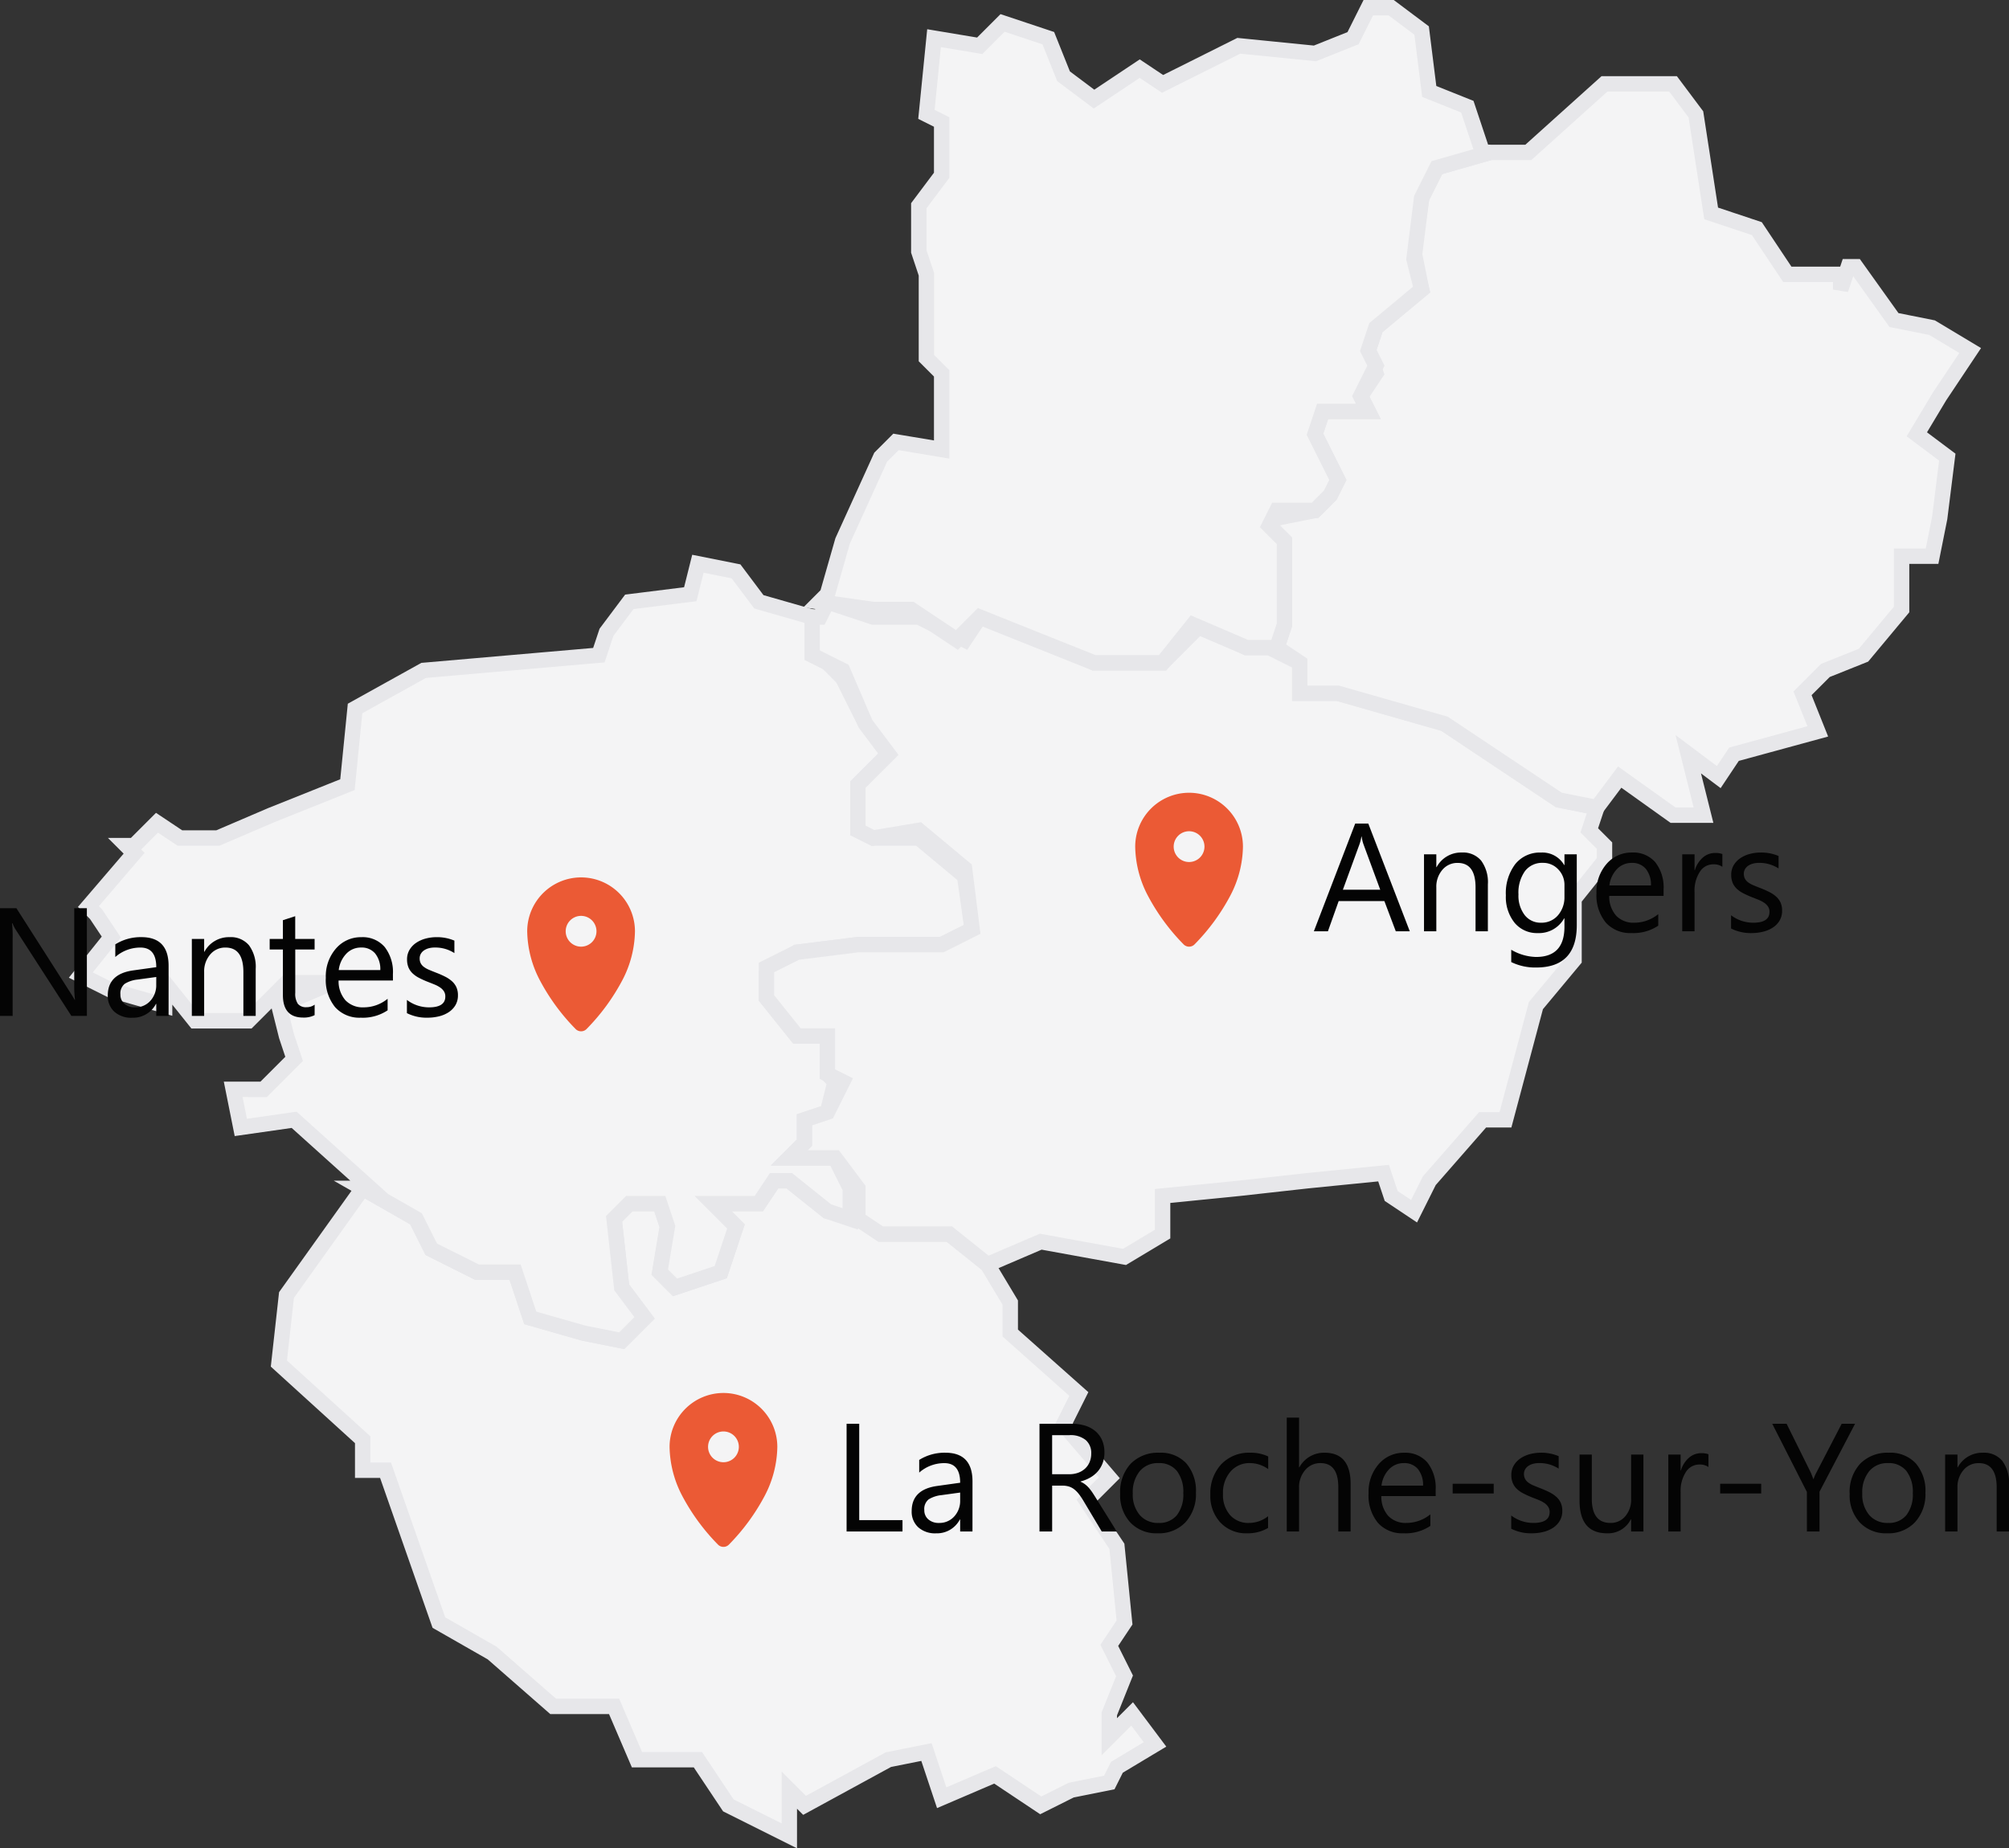
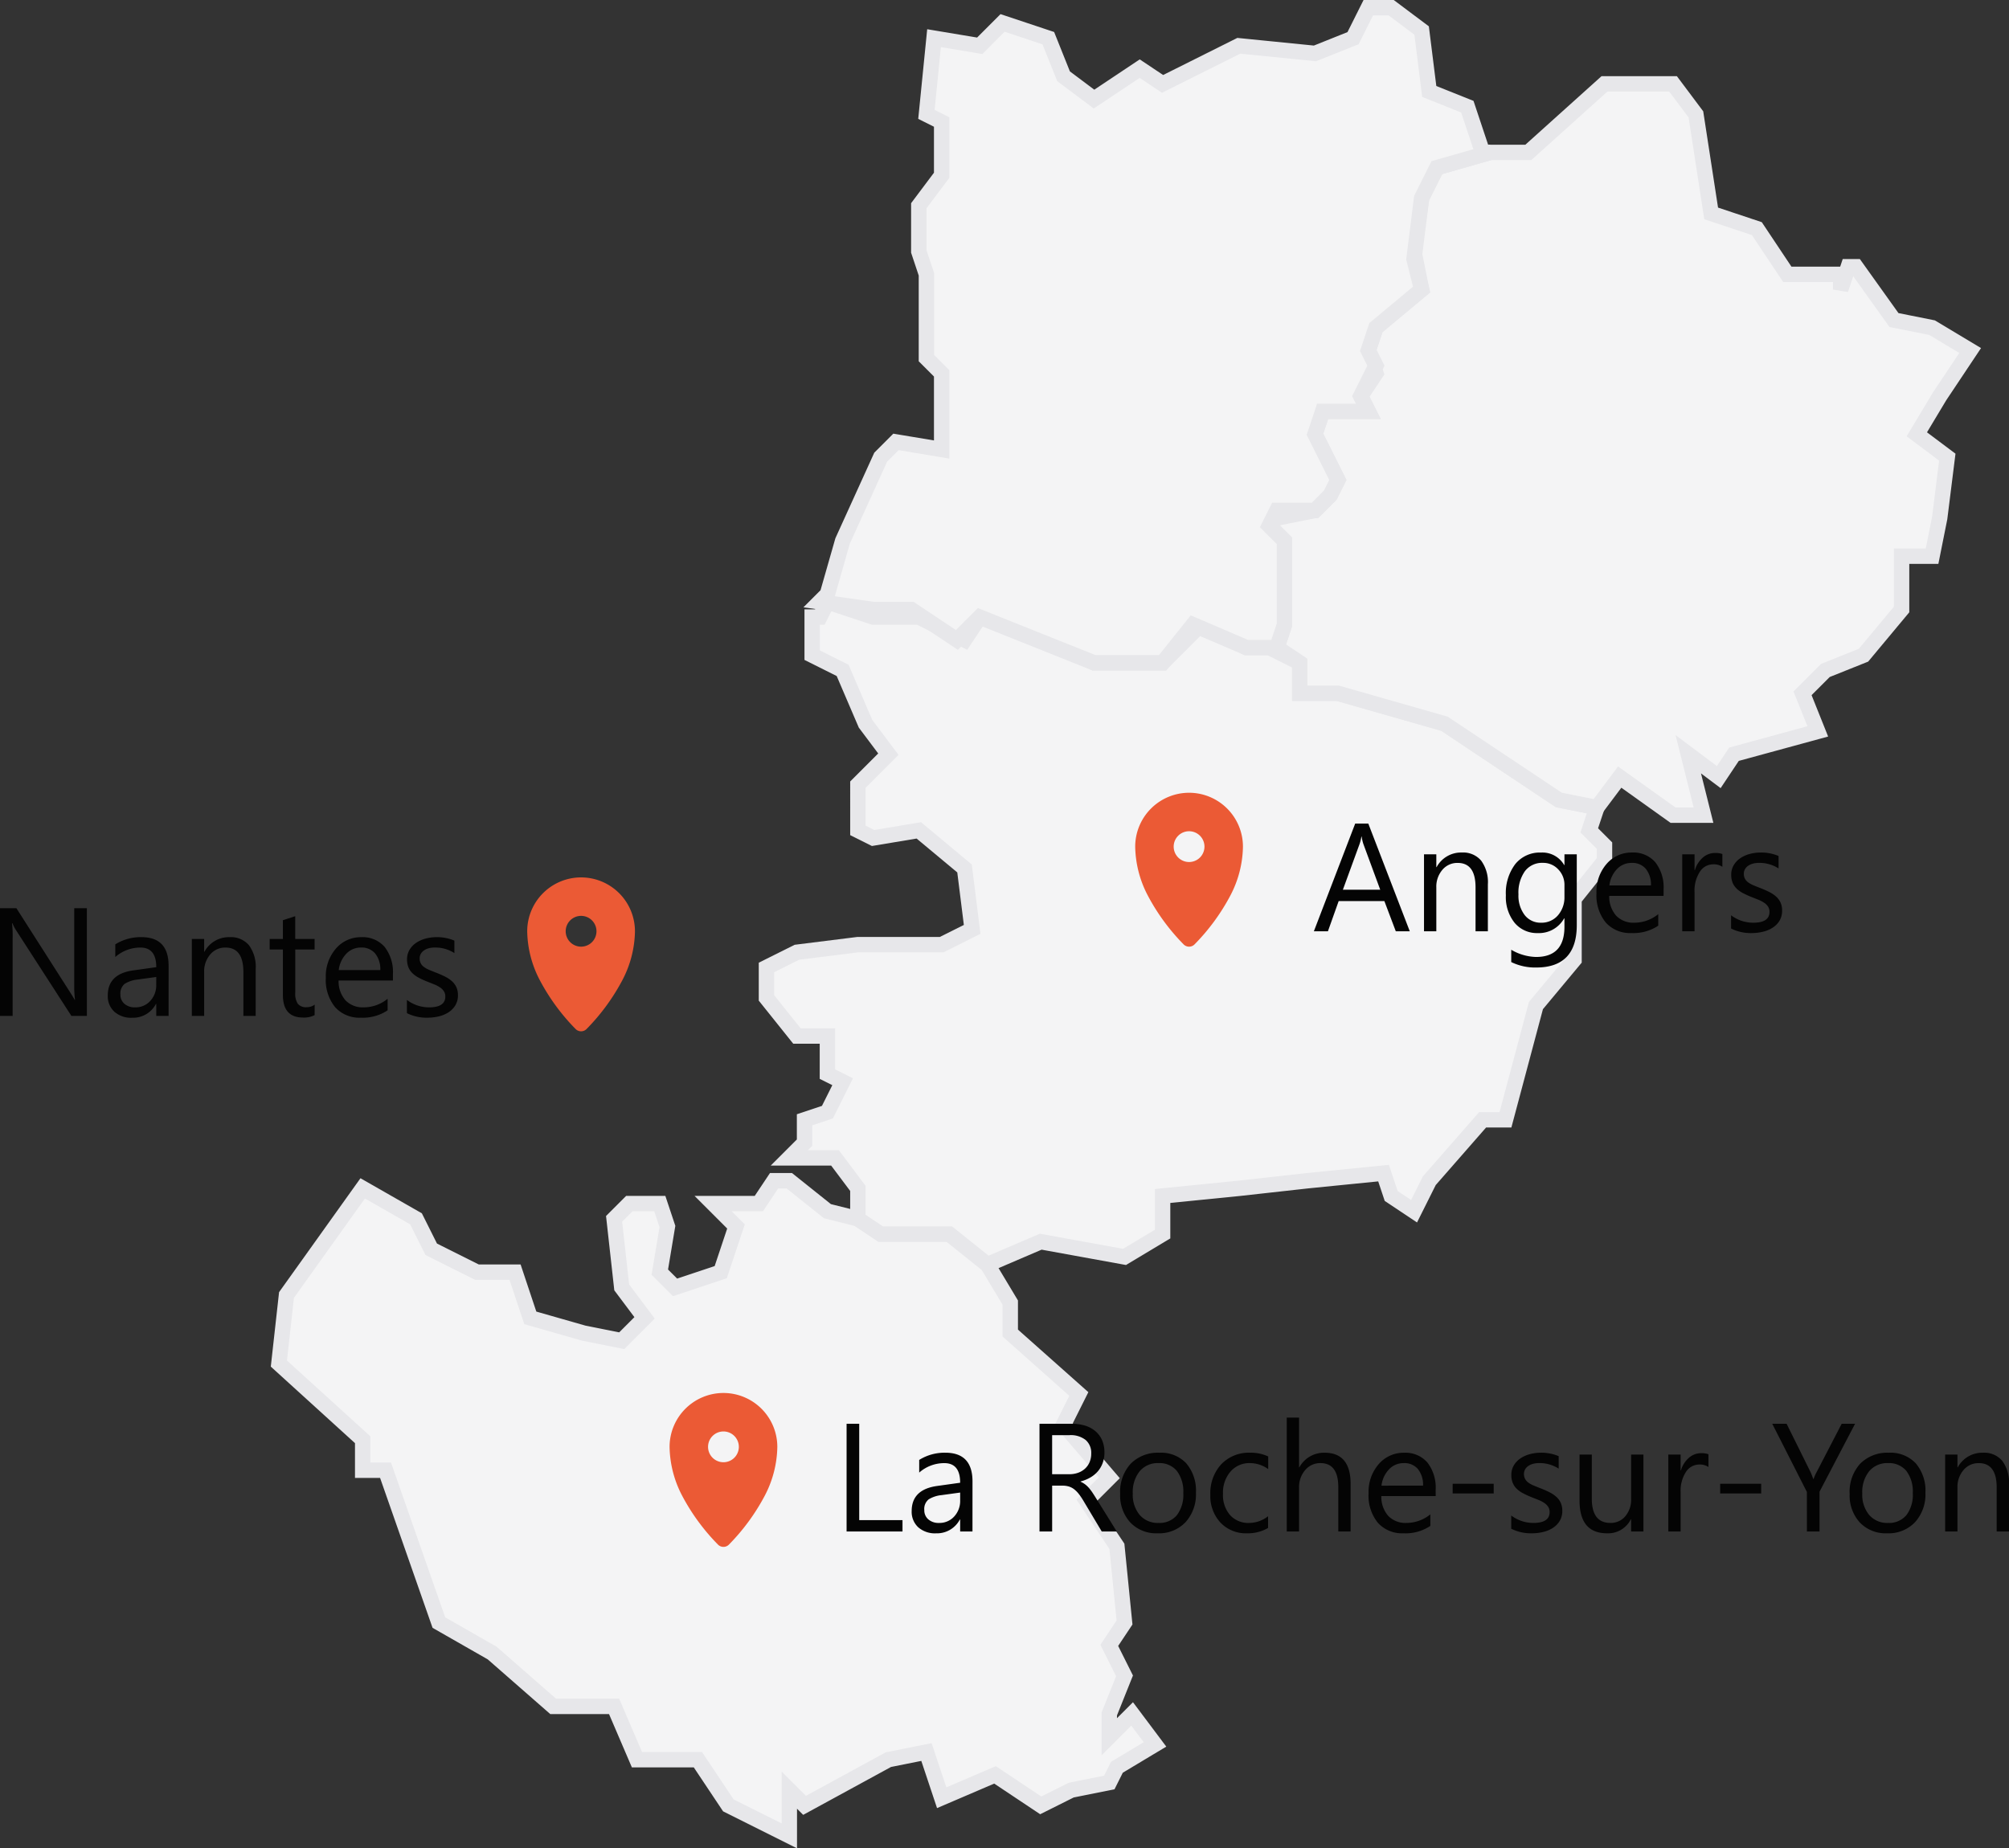
<svg xmlns="http://www.w3.org/2000/svg" width="261.035" height="240.188" viewBox="0 0 261.035 240.188">
  <rect x="0" y="0" width="261.035" height="240.188" fill="#333333" stroke="none" />
  <g id="Map" transform="translate(-345 -4490.979)">
    <g id="Groupe_209" data-name="Groupe 209" transform="translate(355.5 4491.979)">
      <path id="dep_85" d="M240.342,417l-1.98,2.97h-5.939l2.97,2.97-1.98,5.939-5.939,1.98-1.98-1.98.99-5.939-.99-2.97h-3.959l-1.98,1.98.99,8.909,2.97,3.96-2.97,2.97-4.949-.99-6.929-1.98-1.98-5.939h-4.949l-5.939-2.97-1.98-3.96-6.929-3.959-9.9,13.858-.99,8.909,10.889,9.9v3.96h2.97l6.929,19.8,6.929,3.959,7.919,6.929h7.919l2.97,6.929h7.919l3.959,5.939,7.919,3.96V496.19l1.98,1.98,10.889-5.939,4.949-.99,1.98,5.939,6.929-2.97,5.939,3.96,3.96-1.98,4.949-.99.99-1.98,4.949-2.97-2.97-3.96-2.97,2.97v-2.97l1.98-4.949-1.98-3.96,1.98-2.97-.99-9.9-3.959-5.939,2.97-2.97-5.939-6.929,1.98-3.96-8.909-7.919v-3.96l-2.97-4.949-4.949-3.959H254.2l-2.97-1.98-3.959-.99L242.321,417Z" transform="translate(-150.263 -264.56)" fill="#f4f4f5" stroke="#e7e7ea" stroke-width="2" />
-       <path id="dep_44" d="M230.18,336l-.99,3.959-7.919.99-2.97,3.96-.99,2.97-22.767,1.98-8.909,4.949-.99,9.9-9.9,3.959-6.929,2.97h-4.949l-2.97-1.98-2.97,2.97h-.99l.99.99-5.939,6.929.99.99,1.98,2.97L150,389.453l3.959,1.98,6.929,1.98v-2.97l3.959,4.949h6.929l4.949-4.949h5.939l-6.929,2.97.99,3.96.99,2.97-3.96,3.959H169.8l.99,4.949,6.929-.99,9.9,8.909h-.99l6.929,3.959,1.98,3.96,5.939,2.97h4.949L208.4,434l6.929,1.98,4.949.99,2.97-2.97-2.97-3.96-.99-8.909,1.98-1.98h3.959l.99,2.97-.99,5.939,1.98,1.98,5.939-1.98,1.98-5.939-2.97-2.97H238.1l1.98-2.97h1.98l4.949,3.96,2.97.99V417.17L248,413.21h-5.939l1.98-1.98v-2.97l2.97-.99.99-3.959-.99-.99v-4.949h-3.959l-3.959-4.949v-2.97l3.959-2.97,7.919-.99h10.889l3.96-1.98-.99-6.929-5.939-4.949h-5.939l-1.98-.99v-5.939l3.959-3.96-2.97-3.96-2.97-5.939-2.97-2.97v-3.96l-.99-.99-6.929-1.98-2.97-3.959Z" transform="translate(-150 -263.739)" fill="#f4f4f5" stroke="#e7e7ea" stroke-width="2" />
      <path id="dep_49" d="M247.919,341l-.99,1.98h-.99v4.949l3.959,1.98,2.97,6.929,2.97,3.96-3.959,3.96V370.7l1.98.99,5.939-.99,5.939,4.949.99,7.919-3.96,1.98H251.878l-7.919.99L240,388.514v3.96l3.959,4.949h3.959v4.949l1.98.99-1.98,3.959-2.97.99v2.97l-1.98,1.98h5.939l2.97,3.96v3.959l2.97,1.98h8.909l4.949,3.959,6.929-2.97,10.889,1.98,4.949-2.97V418.21l9.9-.99,8.909-.99,9.9-.99.99,2.97,2.97,1.98,1.98-3.96,6.929-7.919h2.97l3.959-14.848,4.949-5.939v-7.919l3.96-4.949v-1.98l-1.98-1.98.99-2.97-4.949-.99-14.848-9.9-13.858-3.959h-4.949v-3.96l-3.959-1.98h-2.97l-5.939-2.97-4.949,4.949h-8.909l-3.959-1.98-10.889-3.96-1.98,2.97-5.939-2.97h-5.939Z" transform="translate(-150.911 -263.79)" fill="#f4f4f5" stroke="#e7e7ea" stroke-width="2" />
      <path id="dep_72" d="M358.463,273h-8.909l-9.9,8.909h-4.949l-6.929,1.98-1.98,3.96-.99,6.929.99,4.949-5.939,4.949-.99,2.97.99,2.97-1.98,2.97.99,1.98h-5.939l-.99,2.97,2.97,5.939-.99,1.98-1.98,1.98-4.949.99-.99.99,1.98,1.98v10.889l-.99,2.97,2.97,1.98v3.959h4.949l13.858,3.96,14.848,9.9,4.949.99,2.97-3.959,6.929,4.949h3.959l-1.98-7.919,3.96,2.97,1.98-2.97,10.889-2.97-1.98-4.949,2.97-2.97,4.949-1.98,4.949-5.939v-6.929h3.96l.99-4.949.99-7.919-3.96-2.97,2.97-4.949,3.96-5.939-4.949-2.97-4.949-.99-4.949-6.929h-.99l-.99,2.97v-1.98h-6.929l-3.959-5.939-5.939-1.98-1.98-12.868Z" transform="translate(-151.58 -263.101)" fill="#f4f4f5" stroke="#e7e7ea" stroke-width="2" />
      <path id="dep_53" d="M321.24,263h-2.97l-1.98,3.96-4.949,1.98-9.9-.99-9.9,4.949-2.97-1.98-5.939,3.96-3.959-2.97-1.98-4.949-5.939-1.98-2.97,2.97-5.939-.99-.99,9.9,1.98.99v6.929l-2.97,3.959v5.939l.99,2.97v10.889l1.98,1.98v9.9l-5.939-.99-1.98,1.98-4.949,10.889-1.98,6.929-.99.99,6.929.99h4.949l5.939,3.96,2.97-2.97,9.9,3.96,4.949,1.98h8.909l3.96-4.949,6.929,2.97h3.96l.99-2.97V332.291l-1.98-1.98.99-1.98h4.949l1.98-1.98.99-1.98-2.97-5.939.99-2.97h5.939l-.99-1.98,1.98-3.959-.99-1.98.99-2.97,5.939-4.949-.99-3.96.99-7.919,1.98-3.959,6.929-1.98h-.99l-1.98-5.939-4.949-1.98-.99-7.919Z" transform="translate(-150.982 -263)" fill="#f4f4f5" stroke="#e7e7ea" stroke-width="2" />
    </g>
    <g id="Groupe_211" data-name="Groupe 211" transform="translate(-61.858 4593.283)">
      <g id="location" transform="translate(470.36 9.716)">
        <rect id="bg" width="24" height="24" fill="none" />
        <g id="location-2" data-name="location">
          <path id="Exclusion_1" data-name="Exclusion 1" d="M-6888-1087h0a26.039,26.039,0,0,1-4.5-6.15,13.1,13.1,0,0,1-1.5-5.85,6.007,6.007,0,0,1,6-6,6.007,6.007,0,0,1,6,6,13.1,13.1,0,0,1-1.5,5.85,26.034,26.034,0,0,1-4.5,6.15Zm0-15a3,3,0,0,0-3,3,3,3,0,0,0,3,3,3,3,0,0,0,3-3A3,3,0,0,0-6888-1102Z" transform="translate(6900 1108)" fill="#eb5a35" stroke="#eb5a35" stroke-linecap="round" stroke-linejoin="round" stroke-width="2" />
        </g>
      </g>
      <path id="Tracé_92" data-name="Tracé 92" d="M13.125,0H11.113L3.906-11.162a4.664,4.664,0,0,1-.449-.879H3.4a14.417,14.417,0,0,1,.078,1.924V0H1.836V-14H3.965L10.977-3.018q.439.684.566.938h.039a14.816,14.816,0,0,1-.1-2.061V-14h1.641ZM23.74,0h-1.6V-1.562H22.1a3.353,3.353,0,0,1-3.076,1.8,3.288,3.288,0,0,1-2.339-.791,2.741,2.741,0,0,1-.845-2.1q0-2.8,3.3-3.262l3-.42q0-2.549-2.061-2.549a4.923,4.923,0,0,0-3.262,1.23V-9.3a6.2,6.2,0,0,1,3.4-.937q3.525,0,3.525,3.73Zm-1.6-5.059-2.412.332a3.916,3.916,0,0,0-1.68.552,1.591,1.591,0,0,0-.566,1.4A1.526,1.526,0,0,0,18-1.577a2.019,2.019,0,0,0,1.392.464,2.571,2.571,0,0,0,1.968-.835,2.983,2.983,0,0,0,.776-2.114ZM35.059,0h-1.6V-5.7q0-3.184-2.324-3.184a2.521,2.521,0,0,0-1.987.9,3.348,3.348,0,0,0-.786,2.28V0h-1.6V-10h1.6v1.66H28.4a3.609,3.609,0,0,1,3.281-1.895,3.059,3.059,0,0,1,2.51,1.06,4.72,4.72,0,0,1,.869,3.062Zm7.656-.1a3.088,3.088,0,0,1-1.494.313q-2.627,0-2.627-2.93V-8.633H36.875V-10h1.719v-2.441l1.6-.518V-10h2.52v1.367H40.2V-3a2.336,2.336,0,0,0,.342,1.436,1.364,1.364,0,0,0,1.133.43,1.684,1.684,0,0,0,1.045-.332ZM52.891-4.6H45.83a3.74,3.74,0,0,0,.9,2.578,3.1,3.1,0,0,0,2.363.908A4.913,4.913,0,0,0,52.2-2.227v1.5a5.8,5.8,0,0,1-3.486.957,4.227,4.227,0,0,1-3.33-1.362A5.576,5.576,0,0,1,44.17-4.961a5.468,5.468,0,0,1,1.323-3.8,4.243,4.243,0,0,1,3.286-1.47,3.76,3.76,0,0,1,3.037,1.27,5.293,5.293,0,0,1,1.074,3.525ZM51.25-5.957a3.259,3.259,0,0,0-.669-2.158,2.279,2.279,0,0,0-1.831-.771,2.587,2.587,0,0,0-1.924.811,3.678,3.678,0,0,0-.977,2.119Zm3.457,5.6V-2.08a4.74,4.74,0,0,0,2.881.967q2.109,0,2.109-1.406a1.22,1.22,0,0,0-.181-.679,1.8,1.8,0,0,0-.488-.493,3.759,3.759,0,0,0-.723-.386q-.415-.171-.894-.356a11.508,11.508,0,0,1-1.167-.532,3.525,3.525,0,0,1-.84-.605,2.253,2.253,0,0,1-.508-.767,2.712,2.712,0,0,1-.171-1.006,2.389,2.389,0,0,1,.322-1.245,2.858,2.858,0,0,1,.859-.908,4.007,4.007,0,0,1,1.226-.552,5.436,5.436,0,0,1,1.421-.186,5.737,5.737,0,0,1,2.324.449v1.621a4.53,4.53,0,0,0-2.539-.723,2.968,2.968,0,0,0-.811.1,1.984,1.984,0,0,0-.62.288,1.331,1.331,0,0,0-.4.444,1.17,1.17,0,0,0-.142.571,1.37,1.37,0,0,0,.142.654,1.44,1.44,0,0,0,.415.469,3.172,3.172,0,0,0,.664.371q.391.166.889.361a12.368,12.368,0,0,1,1.191.522,4.086,4.086,0,0,1,.9.605,2.366,2.366,0,0,1,.571.776,2.5,2.5,0,0,1,.2,1.045,2.464,2.464,0,0,1-.327,1.289,2.8,2.8,0,0,1-.874.908,4,4,0,0,1-1.26.537,6.22,6.22,0,0,1-1.494.176A5.674,5.674,0,0,1,54.707-.361Z" transform="translate(405.022 29.717)" fill="#040404" />
    </g>
    <g id="Groupe_213" data-name="Groupe 213" transform="translate(-77.382 4583.563)">
      <path id="Tracé_91" data-name="Tracé 91" d="M12.676,0H10.859L9.375-3.926H3.438L2.041,0H.215L5.586-14h1.7ZM8.838-5.4l-2.2-5.967a5.713,5.713,0,0,1-.215-.937H6.387a5.231,5.231,0,0,1-.225.938L3.984-5.4ZM22.822,0h-1.6V-5.7q0-3.184-2.324-3.184a2.521,2.521,0,0,0-1.987.9,3.348,3.348,0,0,0-.786,2.28V0h-1.6V-10h1.6v1.66h.039a3.609,3.609,0,0,1,3.281-1.895,3.059,3.059,0,0,1,2.51,1.06,4.72,4.72,0,0,1,.869,3.062ZM34.375-.8q0,5.508-5.273,5.508A7.08,7.08,0,0,1,25.859,4V2.4a6.659,6.659,0,0,0,3.223.938q3.691,0,3.691-3.926V-1.68h-.039A3.745,3.745,0,0,1,29.3.234a3.754,3.754,0,0,1-3-1.333,5.329,5.329,0,0,1-1.138-3.579A6.226,6.226,0,0,1,26.382-8.73a4.094,4.094,0,0,1,3.354-1.5,3.26,3.26,0,0,1,3,1.621h.039V-10h1.6Zm-1.6-3.721V-6a2.861,2.861,0,0,0-.806-2.041,2.652,2.652,0,0,0-2.007-.85,2.781,2.781,0,0,0-2.324,1.079,4.817,4.817,0,0,0-.84,3.022A4.135,4.135,0,0,0,27.6-2.114a2.6,2.6,0,0,0,2.134,1,2.788,2.788,0,0,0,2.192-.957A3.567,3.567,0,0,0,32.773-4.521ZM45.654-4.6H38.594a3.74,3.74,0,0,0,.9,2.578,3.1,3.1,0,0,0,2.363.908,4.913,4.913,0,0,0,3.105-1.113v1.5a5.8,5.8,0,0,1-3.486.957,4.227,4.227,0,0,1-3.33-1.362,5.576,5.576,0,0,1-1.211-3.833,5.468,5.468,0,0,1,1.323-3.8,4.243,4.243,0,0,1,3.286-1.47,3.76,3.76,0,0,1,3.037,1.27,5.293,5.293,0,0,1,1.074,3.525ZM44.014-5.957a3.259,3.259,0,0,0-.669-2.158,2.279,2.279,0,0,0-1.831-.771,2.587,2.587,0,0,0-1.924.811,3.678,3.678,0,0,0-.977,2.119Zm9.277-2.422A1.958,1.958,0,0,0,52.08-8.7a2.044,2.044,0,0,0-1.714.967A4.47,4.47,0,0,0,49.678-5.1V0h-1.6V-10h1.6v2.061h.039a3.492,3.492,0,0,1,1.045-1.646,2.383,2.383,0,0,1,1.572-.591,2.615,2.615,0,0,1,.957.137ZM54.424-.361V-2.08a4.74,4.74,0,0,0,2.881.967q2.109,0,2.109-1.406a1.22,1.22,0,0,0-.181-.679,1.8,1.8,0,0,0-.488-.493,3.759,3.759,0,0,0-.723-.386q-.415-.171-.894-.356a11.508,11.508,0,0,1-1.167-.532,3.525,3.525,0,0,1-.84-.605,2.253,2.253,0,0,1-.508-.767,2.712,2.712,0,0,1-.171-1.006,2.389,2.389,0,0,1,.322-1.245,2.858,2.858,0,0,1,.859-.908,4.007,4.007,0,0,1,1.226-.552,5.436,5.436,0,0,1,1.421-.186,5.737,5.737,0,0,1,2.324.449v1.621a4.53,4.53,0,0,0-2.539-.723,2.968,2.968,0,0,0-.811.1,1.984,1.984,0,0,0-.62.288,1.331,1.331,0,0,0-.4.444,1.17,1.17,0,0,0-.142.571,1.37,1.37,0,0,0,.142.654,1.44,1.44,0,0,0,.415.469,3.172,3.172,0,0,0,.664.371q.391.166.889.361a12.368,12.368,0,0,1,1.191.522,4.086,4.086,0,0,1,.9.605,2.366,2.366,0,0,1,.571.776,2.5,2.5,0,0,1,.2,1.045,2.464,2.464,0,0,1-.327,1.289,2.8,2.8,0,0,1-.874.908,4,4,0,0,1-1.26.537A6.22,6.22,0,0,1,57.1.234,5.674,5.674,0,0,1,54.424-.361Z" transform="translate(592.882 28.438)" fill="#040404" />
      <g id="location-3" data-name="location" transform="translate(564.882 8.437)">
        <rect id="bg-2" data-name="bg" width="24" height="24" fill="none" />
        <g id="location-4" data-name="location">
          <path id="Exclusion_1-2" data-name="Exclusion 1" d="M-6888-1087h0a26.039,26.039,0,0,1-4.5-6.15,13.1,13.1,0,0,1-1.5-5.85,6.007,6.007,0,0,1,6-6,6.007,6.007,0,0,1,6,6,13.1,13.1,0,0,1-1.5,5.85,26.034,26.034,0,0,1-4.5,6.15Zm0-15a3,3,0,0,0-3,3,3,3,0,0,0,3,3,3,3,0,0,0,3-3A3,3,0,0,0-6888-1102Z" transform="translate(6900 1108)" fill="#eb5a35" stroke="#eb5a35" stroke-linecap="round" stroke-linejoin="round" stroke-width="2" />
        </g>
      </g>
    </g>
    <g id="Groupe_212" data-name="Groupe 212" transform="translate(-108.626 4660.492)">
      <path id="Tracé_90" data-name="Tracé 90" d="M9.1,0H1.836V-14H3.477v12.52H9.1Zm9.092,0h-1.6V-1.562h-.039a3.353,3.353,0,0,1-3.076,1.8,3.288,3.288,0,0,1-2.339-.791,2.741,2.741,0,0,1-.845-2.1q0-2.8,3.3-3.262l3-.42q0-2.549-2.061-2.549a4.923,4.923,0,0,0-3.262,1.23V-9.3a6.2,6.2,0,0,1,3.4-.937q3.525,0,3.525,3.73Zm-1.6-5.059-2.412.332a3.916,3.916,0,0,0-1.68.552,1.591,1.591,0,0,0-.566,1.4,1.526,1.526,0,0,0,.522,1.2,2.019,2.019,0,0,0,1.392.464,2.571,2.571,0,0,0,1.968-.835,2.983,2.983,0,0,0,.776-2.114ZM36.943,0H34.99L32.646-3.926a8.55,8.55,0,0,0-.625-.933,3.563,3.563,0,0,0-.62-.63,2.148,2.148,0,0,0-.684-.356,2.811,2.811,0,0,0-.825-.112H28.545V0H26.9V-14h4.18a5.957,5.957,0,0,1,1.694.229,3.791,3.791,0,0,1,1.348.7,3.245,3.245,0,0,1,.894,1.167,3.87,3.87,0,0,1,.322,1.636,3.939,3.939,0,0,1-.22,1.343A3.507,3.507,0,0,1,34.5-7.842a3.789,3.789,0,0,1-.977.815,4.985,4.985,0,0,1-1.284.522v.039a2.954,2.954,0,0,1,.61.356,3.359,3.359,0,0,1,.493.474,6.274,6.274,0,0,1,.464.62q.229.347.513.806Zm-8.4-12.52v5.078h2.227a3.377,3.377,0,0,0,1.138-.186,2.634,2.634,0,0,0,.9-.532,2.414,2.414,0,0,0,.6-.85,2.844,2.844,0,0,0,.215-1.128A2.2,2.2,0,0,0,32.9-11.89a3.125,3.125,0,0,0-2.1-.63ZM42.246.234a4.638,4.638,0,0,1-3.54-1.4,5.191,5.191,0,0,1-1.323-3.716A5.407,5.407,0,0,1,38.76-8.818a4.95,4.95,0,0,1,3.721-1.416,4.485,4.485,0,0,1,3.491,1.377,5.46,5.46,0,0,1,1.255,3.818,5.372,5.372,0,0,1-1.353,3.833A4.739,4.739,0,0,1,42.246.234Zm.117-9.121a3.046,3.046,0,0,0-2.441,1.05,4.312,4.312,0,0,0-.9,2.9,4.078,4.078,0,0,0,.908,2.8,3.087,3.087,0,0,0,2.432,1.025,2.928,2.928,0,0,0,2.388-1.006,4.365,4.365,0,0,0,.835-2.861,4.44,4.44,0,0,0-.835-2.891A2.915,2.915,0,0,0,42.363-8.887ZM56.6-.459a5.2,5.2,0,0,1-2.734.693,4.527,4.527,0,0,1-3.452-1.392A5.043,5.043,0,0,1,49.1-4.766a5.544,5.544,0,0,1,1.416-3.97,4.954,4.954,0,0,1,3.779-1.5,5.261,5.261,0,0,1,2.324.488v1.641a4.072,4.072,0,0,0-2.383-.781,3.22,3.22,0,0,0-2.515,1.1A4.169,4.169,0,0,0,50.742-4.9a3.969,3.969,0,0,0,.923,2.773,3.181,3.181,0,0,0,2.476,1.016A4.014,4.014,0,0,0,56.6-1.982ZM67.324,0h-1.6V-5.762q0-3.125-2.324-3.125a2.534,2.534,0,0,0-1.973.9,3.366,3.366,0,0,0-.8,2.319V0h-1.6V-14.8h1.6V-8.34h.039a3.637,3.637,0,0,1,3.281-1.895q3.379,0,3.379,4.072ZM78.379-4.6H71.318a3.74,3.74,0,0,0,.9,2.578,3.1,3.1,0,0,0,2.363.908,4.913,4.913,0,0,0,3.105-1.113v1.5A5.8,5.8,0,0,1,74.2.234a4.227,4.227,0,0,1-3.33-1.362,5.576,5.576,0,0,1-1.211-3.833,5.468,5.468,0,0,1,1.323-3.8,4.243,4.243,0,0,1,3.286-1.47A3.76,3.76,0,0,1,77.3-8.965a5.293,5.293,0,0,1,1.074,3.525ZM76.738-5.957a3.259,3.259,0,0,0-.669-2.158,2.279,2.279,0,0,0-1.831-.771,2.587,2.587,0,0,0-1.924.811,3.678,3.678,0,0,0-.977,2.119Zm9.18,1.016H80.586V-6.2h5.332Zm2.275,4.58V-2.08a4.74,4.74,0,0,0,2.881.967q2.109,0,2.109-1.406A1.22,1.22,0,0,0,93-3.2a1.8,1.8,0,0,0-.488-.493,3.758,3.758,0,0,0-.723-.386q-.415-.171-.894-.356a11.508,11.508,0,0,1-1.167-.532,3.525,3.525,0,0,1-.84-.605,2.253,2.253,0,0,1-.508-.767,2.712,2.712,0,0,1-.171-1.006,2.389,2.389,0,0,1,.322-1.245,2.858,2.858,0,0,1,.859-.908,4.007,4.007,0,0,1,1.226-.552,5.436,5.436,0,0,1,1.421-.186,5.737,5.737,0,0,1,2.324.449v1.621a4.53,4.53,0,0,0-2.539-.723,2.968,2.968,0,0,0-.811.1,1.984,1.984,0,0,0-.62.288,1.331,1.331,0,0,0-.4.444,1.171,1.171,0,0,0-.142.571A1.37,1.37,0,0,0,90-6.826a1.44,1.44,0,0,0,.415.469,3.172,3.172,0,0,0,.664.371q.391.166.889.361a12.368,12.368,0,0,1,1.191.522,4.086,4.086,0,0,1,.9.605,2.366,2.366,0,0,1,.571.776,2.5,2.5,0,0,1,.2,1.045A2.464,2.464,0,0,1,94.5-1.387a2.8,2.8,0,0,1-.874.908,4,4,0,0,1-1.26.537,6.22,6.22,0,0,1-1.494.176A5.674,5.674,0,0,1,88.193-.361ZM105.371,0h-1.6V-1.582h-.039A3.289,3.289,0,0,1,100.645.234q-3.574,0-3.574-4.258V-10h1.592v5.723q0,3.164,2.422,3.164a2.45,2.45,0,0,0,1.929-.864,3.307,3.307,0,0,0,.757-2.261V-10h1.6Zm8.447-8.379a1.958,1.958,0,0,0-1.211-.322,2.044,2.044,0,0,0-1.714.967,4.47,4.47,0,0,0-.688,2.637V0h-1.6V-10h1.6v2.061h.039a3.492,3.492,0,0,1,1.045-1.646,2.383,2.383,0,0,1,1.572-.591,2.615,2.615,0,0,1,.957.137Zm6.855,3.438h-5.332V-6.2h5.332ZM132.871-14l-4.619,8.828V0h-1.641V-5.137L122.109-14h1.865l3.135,6.328q.059.117.342.859h.029a5.137,5.137,0,0,1,.371-.859L131.133-14ZM137.031.234a4.638,4.638,0,0,1-3.54-1.4,5.191,5.191,0,0,1-1.323-3.716,5.407,5.407,0,0,1,1.377-3.936,4.95,4.95,0,0,1,3.721-1.416,4.485,4.485,0,0,1,3.491,1.377,5.46,5.46,0,0,1,1.255,3.818,5.372,5.372,0,0,1-1.353,3.833A4.739,4.739,0,0,1,137.031.234Zm.117-9.121a3.046,3.046,0,0,0-2.441,1.05,4.312,4.312,0,0,0-.9,2.9,4.078,4.078,0,0,0,.908,2.8,3.087,3.087,0,0,0,2.432,1.025,2.928,2.928,0,0,0,2.388-1.006,4.365,4.365,0,0,0,.835-2.861,4.44,4.44,0,0,0-.835-2.891A2.915,2.915,0,0,0,137.148-8.887ZM152.871,0h-1.6V-5.7q0-3.184-2.324-3.184a2.521,2.521,0,0,0-1.987.9,3.348,3.348,0,0,0-.786,2.28V0h-1.6V-10h1.6v1.66h.039a3.609,3.609,0,0,1,3.281-1.895A3.059,3.059,0,0,1,152-9.175a4.72,4.72,0,0,1,.869,3.062Z" transform="translate(561.79 29.508)" fill="#040404" />
      <g id="location-5" data-name="location" transform="translate(535.626 9.508)">
-         <rect id="bg-3" data-name="bg" width="24" height="24" fill="none" />
        <g id="location-6" data-name="location">
          <path id="Exclusion_1-3" data-name="Exclusion 1" d="M-6888-1087h0a26.039,26.039,0,0,1-4.5-6.15,13.1,13.1,0,0,1-1.5-5.85,6.007,6.007,0,0,1,6-6,6.007,6.007,0,0,1,6,6,13.1,13.1,0,0,1-1.5,5.85,26.034,26.034,0,0,1-4.5,6.15Zm0-15a3,3,0,0,0-3,3,3,3,0,0,0,3,3,3,3,0,0,0,3-3A3,3,0,0,0-6888-1102Z" transform="translate(6900 1108)" fill="#eb5a35" stroke="#eb5a35" stroke-linecap="round" stroke-linejoin="round" stroke-width="2" />
        </g>
      </g>
    </g>
  </g>
</svg>